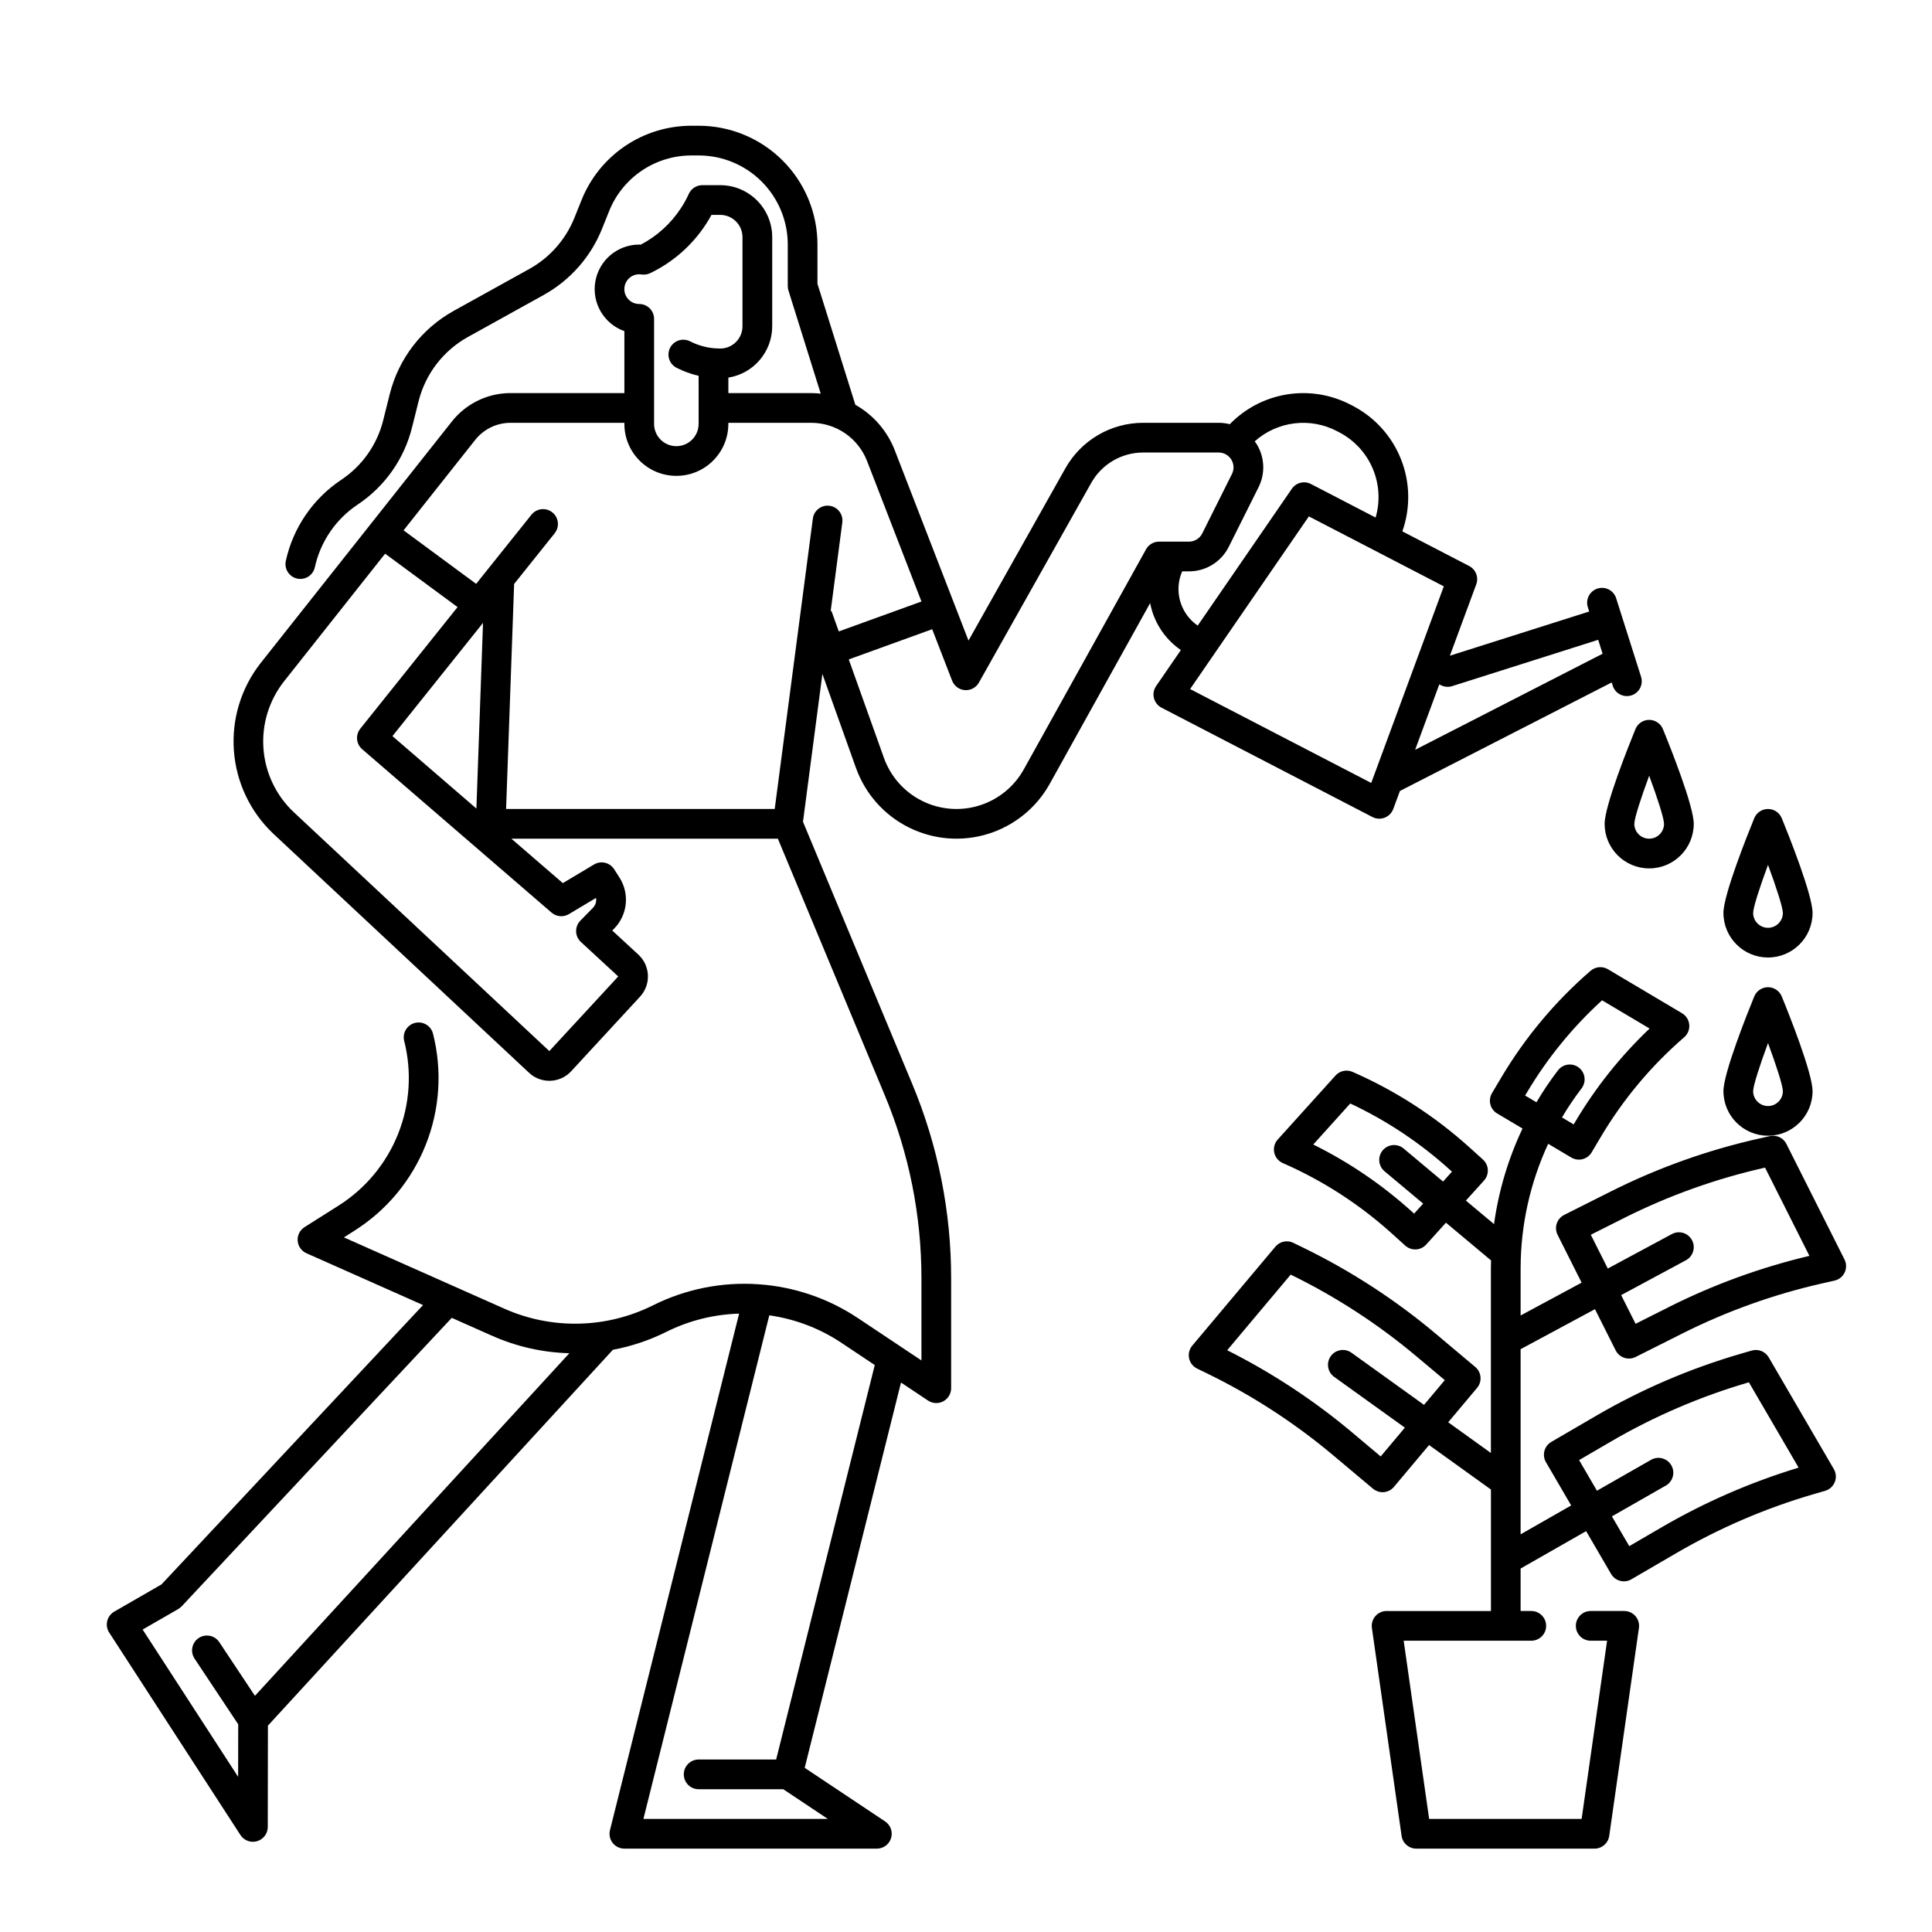
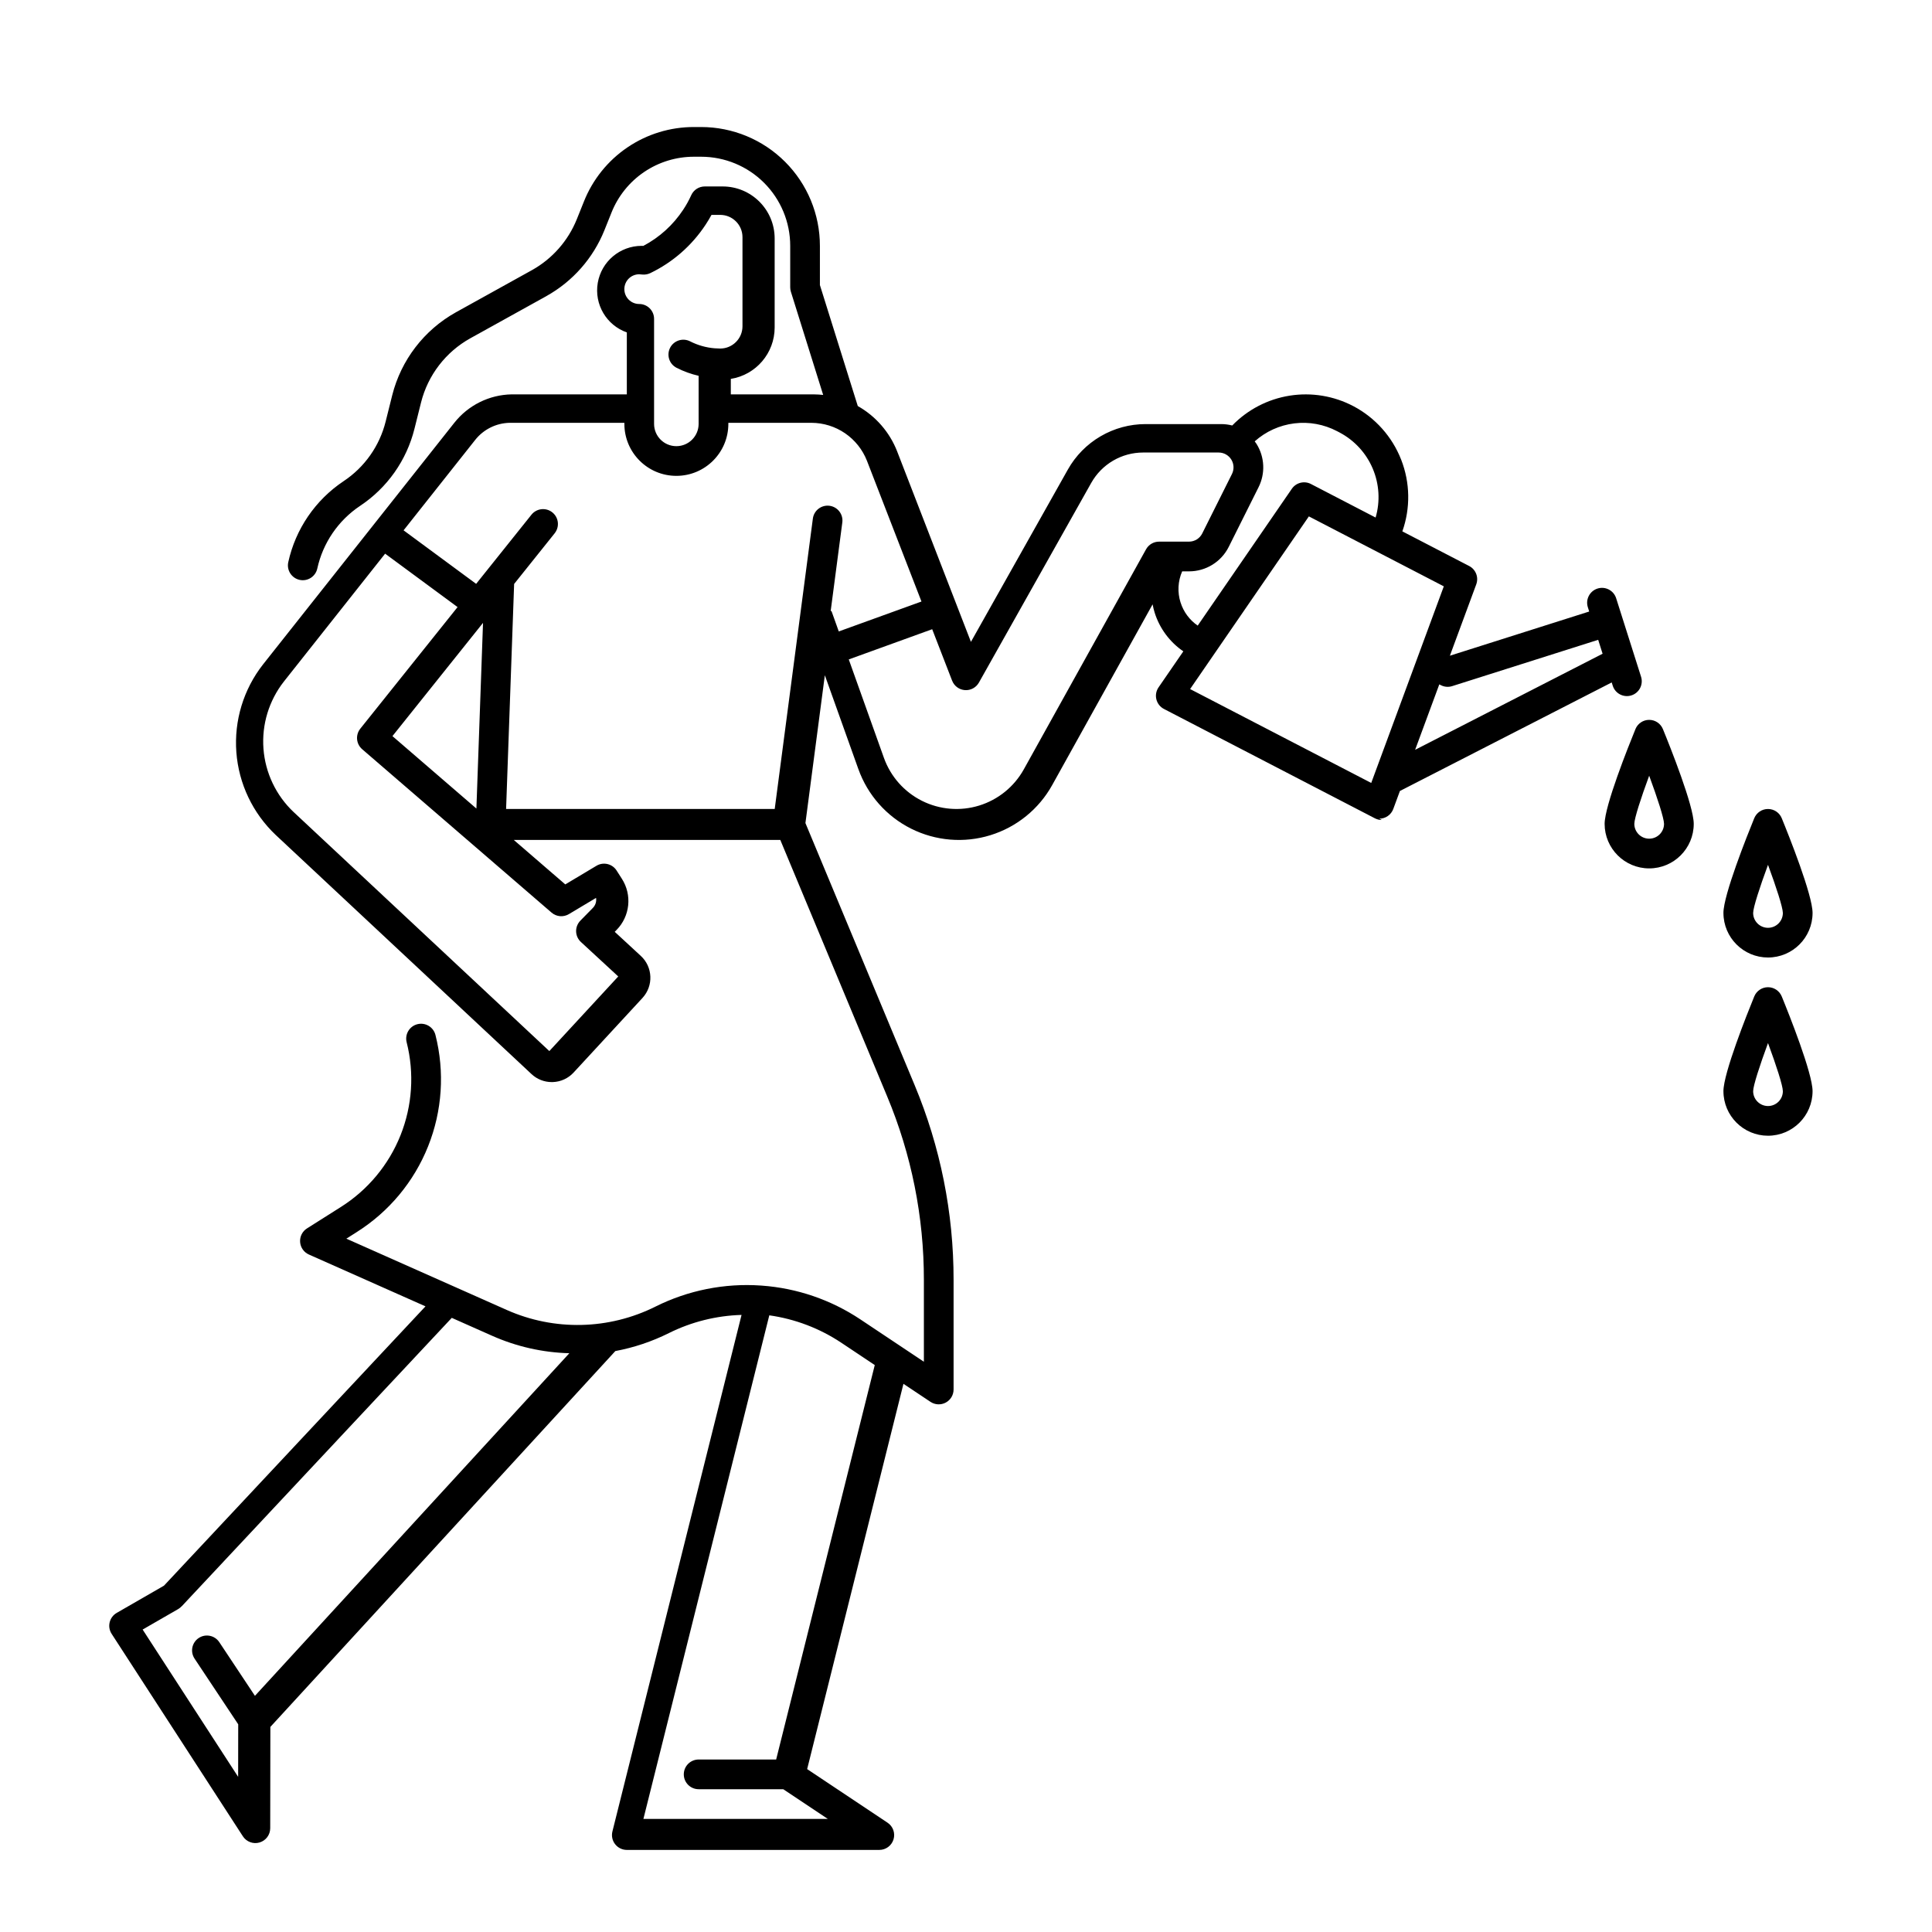
<svg xmlns="http://www.w3.org/2000/svg" fill="#000000" width="800px" height="800px" version="1.1" viewBox="144 144 512 512">
  <g>
-     <path d="m509.54 360.96c1.645 0 3.121-1.023 3.691-2.57l1.762-4.773 56.125-28.762 0.277 0.871c0.656 2.07 2.871 3.219 4.941 2.559 0.996-0.312 1.824-1.012 2.305-1.938 0.48-0.93 0.574-2.008 0.258-3.004l-6.602-20.809c-0.656-2.07-2.867-3.219-4.941-2.562-2.07 0.66-3.219 2.871-2.562 4.945l0.359 1.141-36.918 11.711 6.988-18.91v-0.004c0.688-1.863-0.117-3.945-1.879-4.859l-17.707-9.18v0.004c2.18-6.168 2.07-12.914-0.312-19.004-2.379-6.094-6.875-11.125-12.66-14.18l-0.648-0.34v0.004c-5.188-2.731-11.117-3.707-16.906-2.785-5.789 0.922-11.121 3.695-15.203 7.902-0.961-0.246-1.949-0.371-2.945-0.371h-20.031c-4.188 0.004-8.301 1.117-11.918 3.234-3.617 2.113-6.606 5.152-8.664 8.805l-25.691 45.676-19.562-50.5v-0.004c-1.988-5.078-5.672-9.312-10.422-11.992l-10.039-32.062v-10.391c0-8.352-3.316-16.359-9.223-22.266-5.902-5.906-13.914-9.223-22.266-9.223h-1.84c-6.297-0.02-12.457 1.855-17.672 5.391-5.215 3.531-9.246 8.555-11.562 14.41l-1.852 4.613c-2.305 5.738-6.512 10.512-11.914 13.52l-20.164 11.18c-8.398 4.688-14.492 12.629-16.844 21.953l-1.742 6.969c-1.609 6.484-5.59 12.129-11.156 15.82-7.477 4.992-12.73 12.684-14.656 21.465-0.465 2.125 0.879 4.223 3.004 4.688 2.121 0.469 4.223-0.879 4.688-3 1.488-6.789 5.547-12.738 11.328-16.602 7.199-4.777 12.348-12.078 14.43-20.465l1.742-6.965c1.816-7.211 6.531-13.355 13.027-16.977l20.168-11.18-0.004-0.004c6.984-3.887 12.422-10.055 15.402-17.469l1.852-4.617v-0.004c1.738-4.394 4.758-8.16 8.672-10.812 3.91-2.648 8.531-4.059 13.254-4.043h1.84c6.266 0 12.273 2.488 16.699 6.918 4.43 4.43 6.918 10.438 6.918 16.699v10.992c0 0.398 0.062 0.793 0.18 1.176l8.555 27.34c-0.805-0.09-1.617-0.137-2.43-0.145h-22.047v-4.106c6.688-1.07 11.609-6.836 11.621-13.609v-23.617c-0.008-7.606-6.172-13.766-13.777-13.773h-4.742c-1.551 0-2.957 0.91-3.594 2.324-0.594 1.32-1.297 2.594-2.098 3.801-2.66 4.055-6.309 7.371-10.598 9.629-0.16-0.008-0.301-0.012-0.43-0.012-5.75 0-10.668 4.144-11.641 9.812-0.973 5.668 2.281 11.211 7.703 13.129v16.418h-30.531 0.004c-5.941 0.109-11.52 2.879-15.199 7.543l-50.688 64.027c-5.172 6.602-7.691 14.898-7.066 23.262 0.629 8.359 4.356 16.188 10.449 21.945l67.77 63.352c1.453 1.367 3.375 2.125 5.371 2.121 0.098 0 0.195 0 0.297-0.004h-0.004c2.098-0.074 4.078-0.984 5.496-2.527l18.262-19.777h-0.004c2.945-3.199 2.746-8.176-0.445-11.125l-6.918-6.387 0.465-0.477c3.602-3.644 4.191-9.301 1.414-13.605l-1.383-2.164c-1.148-1.793-3.512-2.352-5.336-1.258l-8.266 4.938-13.645-11.781h70.629l28.324 67.973c6.438 15.406 9.742 31.938 9.727 48.633v21.672l-16.879-11.254c-7.777-5.172-16.758-8.246-26.074-8.918-0.09-0.008-0.176-0.02-0.266-0.02-9.625-0.664-19.254 1.258-27.887 5.566-12.359 6.184-26.836 6.512-39.461 0.895l-42.488-18.883 2.754-1.742v-0.004c8.547-5.391 15.168-13.344 18.914-22.73 3.75-9.383 4.43-19.711 1.949-29.504-0.531-2.109-2.672-3.387-4.781-2.856-2.106 0.527-3.383 2.668-2.856 4.777 2.074 8.188 1.508 16.82-1.625 24.664-3.133 7.844-8.668 14.492-15.809 19l-8.973 5.676h-0.004c-1.227 0.777-1.926 2.164-1.82 3.613 0.105 1.449 1 2.719 2.328 3.309l30.898 13.734-69.312 74.027-12.52 7.211-0.004 0.004c-0.934 0.539-1.609 1.438-1.859 2.488-0.254 1.047-0.066 2.156 0.523 3.062l34.781 53.652c0.949 1.461 2.746 2.129 4.418 1.633 1.672-0.492 2.82-2.027 2.824-3.769l0.039-26.852 91.414-99.602v-0.004c4.926-0.922 9.703-2.523 14.191-4.762 5.996-2.984 12.57-4.629 19.266-4.82l-34.223 136.89c-0.293 1.176-0.031 2.422 0.715 3.375 0.746 0.957 1.891 1.516 3.102 1.516h66.914c1.734 0 3.266-1.137 3.766-2.797 0.504-1.66-0.141-3.453-1.582-4.414l-21.309-14.207 25.52-102.1 7.16 4.773c1.211 0.809 2.766 0.883 4.047 0.199 1.281-0.688 2.078-2.019 2.078-3.473v-29.027c0.02-17.738-3.492-35.297-10.332-51.66l-28.93-69.418 5.144-39.18 8.887 24.883h0.004c2.449 6.863 7.461 12.52 13.98 15.781 6.519 3.262 14.047 3.883 21.012 1.727 6.965-2.152 12.832-6.914 16.371-13.285l26.605-47.887v-0.004c0.141 0.754 0.328 1.496 0.555 2.227 1.312 4.16 3.984 7.762 7.59 10.227l-6.566 9.543c-0.641 0.93-0.852 2.09-0.578 3.184 0.273 1.098 1.008 2.023 2.008 2.543l55.91 28.984v-0.004c0.562 0.293 1.188 0.445 1.82 0.441zm-313.98 222.59 11.57 17.41-0.02 13.922-25.309-39.035 9.445-5.441v-0.004c0.332-0.195 0.637-0.445 0.898-0.73l0.012 0.012 71.57-76.438 10.699 4.754-0.004-0.004c6.453 2.871 13.406 4.441 20.461 4.625l-83.32 90.793-9.445-14.219c-1.203-1.812-3.644-2.305-5.457-1.102-1.809 1.203-2.301 3.648-1.098 5.457zm154.13 26.738h-20.543c-2.172 0-3.934 1.762-3.934 3.938 0 2.172 1.762 3.934 3.934 3.934h22.426l11.809 7.871-48.871 0.004 33.363-133.46c6.82 0.965 13.336 3.445 19.07 7.258l8.879 5.922zm176.15-284.71c0.926 0.477 2.008 0.57 3 0.254l38.695-12.273 1.168 3.688-49.68 25.461 6.406-17.34zm-212.45-108.89c0.25 0.004 0.664 0.051 0.777 0.062 0.734 0.078 1.48-0.047 2.148-0.363 5.977-2.871 11.051-7.32 14.688-12.859 0.559-0.848 1.078-1.711 1.551-2.582h2.309c3.258 0.004 5.902 2.644 5.902 5.902v23.617c0 3.258-2.644 5.902-5.902 5.902-0.438 0-0.906-0.02-1.406-0.062l-0.098-0.008v0.004c-2.258-0.188-4.457-0.812-6.473-1.84-0.934-0.48-2.019-0.566-3.016-0.242s-1.824 1.031-2.297 1.965c-0.473 0.938-0.551 2.019-0.223 3.016 0.328 0.996 1.043 1.816 1.98 2.285 1.844 0.938 3.797 1.645 5.812 2.109v12.742c0 3.258-2.641 5.902-5.902 5.902-3.262 0-5.902-2.644-5.902-5.902v-27.84c0-1.043-0.418-2.043-1.156-2.781-0.734-0.738-1.738-1.152-2.781-1.152-2.172 0-3.938-1.758-3.941-3.934-0.004-2.172 1.754-3.938 3.93-3.941zm-43.48 43.922c2.207-2.805 5.551-4.477 9.117-4.559h30.438v0.285c0 7.606 6.168 13.773 13.777 13.773s13.777-6.168 13.777-13.773v-0.281h22.051l-0.004-0.004c3.176 0.016 6.269 0.98 8.887 2.773 2.617 1.793 4.637 4.332 5.797 7.285l14.449 37.301-21.914 7.93-1.945-5.441-0.207 0.074 3.09-23.52c0.285-2.152-1.234-4.129-3.391-4.414-2.152-0.281-4.129 1.234-4.414 3.391l-10.109 76.957h-71.188l2.129-59.629 10.746-13.43-0.004-0.004c1.359-1.699 1.086-4.176-0.613-5.535-1.695-1.359-4.176-1.082-5.535 0.613l-14.66 18.328-19.23-14.184zm2.094 48.457-1.754 49.207-22.25-19.195zm22.754 77.188 7.203-4.305v-0.008c0.16 0.977-0.16 1.969-0.855 2.672l-3.309 3.371h0.004c-0.746 0.762-1.152 1.793-1.125 2.856 0.027 1.062 0.484 2.07 1.266 2.793l9.898 9.137-18.262 19.777-67.77-63.352v0.004c-4.66-4.402-7.508-10.387-7.988-16.781s1.449-12.738 5.402-17.789l26.84-33.902 19.199 14.156-25.781 32.227v0.004c-1.32 1.652-1.102 4.055 0.504 5.438l50.184 43.297c1.285 1.109 3.133 1.27 4.59 0.402zm152.96-96.688-32.402 58.324v-0.004c-2.555 4.602-6.789 8.035-11.816 9.59-5.023 1.555-10.457 1.109-15.164-1.246-4.707-2.356-8.32-6.438-10.09-11.391l-9.316-26.086 22.109-8.004 5.281 13.637h0.004c0.547 1.418 1.867 2.394 3.387 2.5 1.52 0.109 2.965-0.668 3.711-1.996l29.781-52.945v0.004c1.371-2.434 3.367-4.461 5.777-5.871s5.152-2.152 7.945-2.156h20.035c1.363 0 2.629 0.707 3.348 1.867 0.715 1.16 0.781 2.609 0.172 3.828l-7.871 15.742v0.004c-0.664 1.336-2.031 2.18-3.519 2.176h-7.926c-1.434 0-2.75 0.773-3.445 2.027zm9.141 14.102v-0.004c-0.863-2.711-0.711-5.644 0.43-8.25h1.797c4.477 0.012 8.574-2.519 10.562-6.527l7.871-15.742v-0.004c1.844-3.656 1.648-8.012-0.516-11.488-0.152-0.242-0.324-0.461-0.492-0.688 2.934-2.625 6.598-4.285 10.504-4.766s7.863 0.246 11.348 2.082l0.652 0.34h-0.004c3.941 2.082 7.047 5.461 8.781 9.57 1.738 4.106 2.008 8.684 0.758 12.965l-17.141-8.891c-1.766-0.914-3.93-0.371-5.055 1.262l-24.949 36.266c-2.156-1.477-3.754-3.637-4.543-6.129zm2.531 22.938 31.473-45.758 35.762 18.539-19.234 52.102z" />
+     <path d="m509.54 360.96c1.645 0 3.121-1.023 3.691-2.57l1.762-4.773 56.125-28.762 0.277 0.871c0.656 2.07 2.871 3.219 4.941 2.559 0.996-0.312 1.824-1.012 2.305-1.938 0.48-0.93 0.574-2.008 0.258-3.004l-6.602-20.809c-0.656-2.07-2.867-3.219-4.941-2.562-2.07 0.66-3.219 2.871-2.562 4.945l0.359 1.141-36.918 11.711 6.988-18.91v-0.004c0.688-1.863-0.117-3.945-1.879-4.859l-17.707-9.18v0.004c2.18-6.168 2.07-12.914-0.312-19.004-2.379-6.094-6.875-11.125-12.66-14.18v0.004c-5.188-2.731-11.117-3.707-16.906-2.785-5.789 0.922-11.121 3.695-15.203 7.902-0.961-0.246-1.949-0.371-2.945-0.371h-20.031c-4.188 0.004-8.301 1.117-11.918 3.234-3.617 2.113-6.606 5.152-8.664 8.805l-25.691 45.676-19.562-50.5v-0.004c-1.988-5.078-5.672-9.312-10.422-11.992l-10.039-32.062v-10.391c0-8.352-3.316-16.359-9.223-22.266-5.902-5.906-13.914-9.223-22.266-9.223h-1.84c-6.297-0.02-12.457 1.855-17.672 5.391-5.215 3.531-9.246 8.555-11.562 14.41l-1.852 4.613c-2.305 5.738-6.512 10.512-11.914 13.52l-20.164 11.18c-8.398 4.688-14.492 12.629-16.844 21.953l-1.742 6.969c-1.609 6.484-5.59 12.129-11.156 15.82-7.477 4.992-12.73 12.684-14.656 21.465-0.465 2.125 0.879 4.223 3.004 4.688 2.121 0.469 4.223-0.879 4.688-3 1.488-6.789 5.547-12.738 11.328-16.602 7.199-4.777 12.348-12.078 14.43-20.465l1.742-6.965c1.816-7.211 6.531-13.355 13.027-16.977l20.168-11.18-0.004-0.004c6.984-3.887 12.422-10.055 15.402-17.469l1.852-4.617v-0.004c1.738-4.394 4.758-8.16 8.672-10.812 3.91-2.648 8.531-4.059 13.254-4.043h1.84c6.266 0 12.273 2.488 16.699 6.918 4.43 4.43 6.918 10.438 6.918 16.699v10.992c0 0.398 0.062 0.793 0.18 1.176l8.555 27.34c-0.805-0.09-1.617-0.137-2.43-0.145h-22.047v-4.106c6.688-1.07 11.609-6.836 11.621-13.609v-23.617c-0.008-7.606-6.172-13.766-13.777-13.773h-4.742c-1.551 0-2.957 0.91-3.594 2.324-0.594 1.32-1.297 2.594-2.098 3.801-2.66 4.055-6.309 7.371-10.598 9.629-0.16-0.008-0.301-0.012-0.43-0.012-5.75 0-10.668 4.144-11.641 9.812-0.973 5.668 2.281 11.211 7.703 13.129v16.418h-30.531 0.004c-5.941 0.109-11.52 2.879-15.199 7.543l-50.688 64.027c-5.172 6.602-7.691 14.898-7.066 23.262 0.629 8.359 4.356 16.188 10.449 21.945l67.77 63.352c1.453 1.367 3.375 2.125 5.371 2.121 0.098 0 0.195 0 0.297-0.004h-0.004c2.098-0.074 4.078-0.984 5.496-2.527l18.262-19.777h-0.004c2.945-3.199 2.746-8.176-0.445-11.125l-6.918-6.387 0.465-0.477c3.602-3.644 4.191-9.301 1.414-13.605l-1.383-2.164c-1.148-1.793-3.512-2.352-5.336-1.258l-8.266 4.938-13.645-11.781h70.629l28.324 67.973c6.438 15.406 9.742 31.938 9.727 48.633v21.672l-16.879-11.254c-7.777-5.172-16.758-8.246-26.074-8.918-0.09-0.008-0.176-0.02-0.266-0.02-9.625-0.664-19.254 1.258-27.887 5.566-12.359 6.184-26.836 6.512-39.461 0.895l-42.488-18.883 2.754-1.742v-0.004c8.547-5.391 15.168-13.344 18.914-22.73 3.75-9.383 4.43-19.711 1.949-29.504-0.531-2.109-2.672-3.387-4.781-2.856-2.106 0.527-3.383 2.668-2.856 4.777 2.074 8.188 1.508 16.82-1.625 24.664-3.133 7.844-8.668 14.492-15.809 19l-8.973 5.676h-0.004c-1.227 0.777-1.926 2.164-1.82 3.613 0.105 1.449 1 2.719 2.328 3.309l30.898 13.734-69.312 74.027-12.52 7.211-0.004 0.004c-0.934 0.539-1.609 1.438-1.859 2.488-0.254 1.047-0.066 2.156 0.523 3.062l34.781 53.652c0.949 1.461 2.746 2.129 4.418 1.633 1.672-0.492 2.82-2.027 2.824-3.769l0.039-26.852 91.414-99.602v-0.004c4.926-0.922 9.703-2.523 14.191-4.762 5.996-2.984 12.57-4.629 19.266-4.82l-34.223 136.89c-0.293 1.176-0.031 2.422 0.715 3.375 0.746 0.957 1.891 1.516 3.102 1.516h66.914c1.734 0 3.266-1.137 3.766-2.797 0.504-1.66-0.141-3.453-1.582-4.414l-21.309-14.207 25.52-102.1 7.16 4.773c1.211 0.809 2.766 0.883 4.047 0.199 1.281-0.688 2.078-2.019 2.078-3.473v-29.027c0.02-17.738-3.492-35.297-10.332-51.66l-28.93-69.418 5.144-39.18 8.887 24.883h0.004c2.449 6.863 7.461 12.52 13.98 15.781 6.519 3.262 14.047 3.883 21.012 1.727 6.965-2.152 12.832-6.914 16.371-13.285l26.605-47.887v-0.004c0.141 0.754 0.328 1.496 0.555 2.227 1.312 4.16 3.984 7.762 7.59 10.227l-6.566 9.543c-0.641 0.93-0.852 2.09-0.578 3.184 0.273 1.098 1.008 2.023 2.008 2.543l55.91 28.984v-0.004c0.562 0.293 1.188 0.445 1.82 0.441zm-313.98 222.59 11.57 17.41-0.02 13.922-25.309-39.035 9.445-5.441v-0.004c0.332-0.195 0.637-0.445 0.898-0.73l0.012 0.012 71.57-76.438 10.699 4.754-0.004-0.004c6.453 2.871 13.406 4.441 20.461 4.625l-83.32 90.793-9.445-14.219c-1.203-1.812-3.644-2.305-5.457-1.102-1.809 1.203-2.301 3.648-1.098 5.457zm154.13 26.738h-20.543c-2.172 0-3.934 1.762-3.934 3.938 0 2.172 1.762 3.934 3.934 3.934h22.426l11.809 7.871-48.871 0.004 33.363-133.46c6.82 0.965 13.336 3.445 19.07 7.258l8.879 5.922zm176.15-284.71c0.926 0.477 2.008 0.57 3 0.254l38.695-12.273 1.168 3.688-49.68 25.461 6.406-17.34zm-212.45-108.89c0.25 0.004 0.664 0.051 0.777 0.062 0.734 0.078 1.48-0.047 2.148-0.363 5.977-2.871 11.051-7.32 14.688-12.859 0.559-0.848 1.078-1.711 1.551-2.582h2.309c3.258 0.004 5.902 2.644 5.902 5.902v23.617c0 3.258-2.644 5.902-5.902 5.902-0.438 0-0.906-0.02-1.406-0.062l-0.098-0.008v0.004c-2.258-0.188-4.457-0.812-6.473-1.84-0.934-0.48-2.019-0.566-3.016-0.242s-1.824 1.031-2.297 1.965c-0.473 0.938-0.551 2.019-0.223 3.016 0.328 0.996 1.043 1.816 1.98 2.285 1.844 0.938 3.797 1.645 5.812 2.109v12.742c0 3.258-2.641 5.902-5.902 5.902-3.262 0-5.902-2.644-5.902-5.902v-27.84c0-1.043-0.418-2.043-1.156-2.781-0.734-0.738-1.738-1.152-2.781-1.152-2.172 0-3.938-1.758-3.941-3.934-0.004-2.172 1.754-3.938 3.93-3.941zm-43.48 43.922c2.207-2.805 5.551-4.477 9.117-4.559h30.438v0.285c0 7.606 6.168 13.773 13.777 13.773s13.777-6.168 13.777-13.773v-0.281h22.051l-0.004-0.004c3.176 0.016 6.269 0.98 8.887 2.773 2.617 1.793 4.637 4.332 5.797 7.285l14.449 37.301-21.914 7.93-1.945-5.441-0.207 0.074 3.09-23.52c0.285-2.152-1.234-4.129-3.391-4.414-2.152-0.281-4.129 1.234-4.414 3.391l-10.109 76.957h-71.188l2.129-59.629 10.746-13.43-0.004-0.004c1.359-1.699 1.086-4.176-0.613-5.535-1.695-1.359-4.176-1.082-5.535 0.613l-14.66 18.328-19.23-14.184zm2.094 48.457-1.754 49.207-22.25-19.195zm22.754 77.188 7.203-4.305v-0.008c0.16 0.977-0.16 1.969-0.855 2.672l-3.309 3.371h0.004c-0.746 0.762-1.152 1.793-1.125 2.856 0.027 1.062 0.484 2.07 1.266 2.793l9.898 9.137-18.262 19.777-67.77-63.352v0.004c-4.66-4.402-7.508-10.387-7.988-16.781s1.449-12.738 5.402-17.789l26.84-33.902 19.199 14.156-25.781 32.227v0.004c-1.32 1.652-1.102 4.055 0.504 5.438l50.184 43.297c1.285 1.109 3.133 1.27 4.59 0.402zm152.96-96.688-32.402 58.324v-0.004c-2.555 4.602-6.789 8.035-11.816 9.59-5.023 1.555-10.457 1.109-15.164-1.246-4.707-2.356-8.32-6.438-10.09-11.391l-9.316-26.086 22.109-8.004 5.281 13.637h0.004c0.547 1.418 1.867 2.394 3.387 2.5 1.52 0.109 2.965-0.668 3.711-1.996l29.781-52.945v0.004c1.371-2.434 3.367-4.461 5.777-5.871s5.152-2.152 7.945-2.156h20.035c1.363 0 2.629 0.707 3.348 1.867 0.715 1.16 0.781 2.609 0.172 3.828l-7.871 15.742v0.004c-0.664 1.336-2.031 2.18-3.519 2.176h-7.926c-1.434 0-2.75 0.773-3.445 2.027zm9.141 14.102v-0.004c-0.863-2.711-0.711-5.644 0.43-8.25h1.797c4.477 0.012 8.574-2.519 10.562-6.527l7.871-15.742v-0.004c1.844-3.656 1.648-8.012-0.516-11.488-0.152-0.242-0.324-0.461-0.492-0.688 2.934-2.625 6.598-4.285 10.504-4.766s7.863 0.246 11.348 2.082l0.652 0.34h-0.004c3.941 2.082 7.047 5.461 8.781 9.57 1.738 4.106 2.008 8.684 0.758 12.965l-17.141-8.891c-1.766-0.914-3.93-0.371-5.055 1.262l-24.949 36.266c-2.156-1.477-3.754-3.637-4.543-6.129zm2.531 22.938 31.473-45.758 35.762 18.539-19.234 52.102z" />
    <path d="m577.41 337.22c-1.914 4.688-8.168 20.352-8.168 25.105 0 6.519 5.289 11.809 11.809 11.809 6.523 0 11.809-5.289 11.809-11.809 0-4.75-6.25-20.418-8.168-25.105-0.605-1.48-2.043-2.449-3.644-2.449-1.598 0-3.039 0.969-3.641 2.449zm7.578 25.105c0 2.172-1.762 3.934-3.938 3.934-2.172 0-3.938-1.762-3.938-3.934 0.023-1.508 1.734-6.789 3.938-12.754 2.203 5.965 3.914 11.25 3.938 12.754z" />
    <path d="m612.54 397.75c6.519-0.008 11.801-5.289 11.809-11.809 0-4.75-6.25-20.418-8.168-25.105-0.605-1.48-2.043-2.445-3.644-2.445-1.598 0-3.039 0.965-3.644 2.445-1.914 4.688-8.168 20.352-8.168 25.105h0.004c0.004 6.519 5.293 11.805 11.812 11.809zm0-24.559c2.203 5.965 3.914 11.246 3.938 12.75 0 2.172-1.762 3.938-3.938 3.938-2.172 0-3.938-1.766-3.938-3.938 0.023-1.508 1.738-6.789 3.938-12.754z" />
    <path d="m612.54 444.98c6.519-0.008 11.801-5.289 11.809-11.809 0-4.75-6.25-20.418-8.168-25.105v0.004c-0.605-1.48-2.043-2.449-3.644-2.449-1.598 0-3.039 0.969-3.644 2.449-1.914 4.688-8.168 20.352-8.168 25.105l0.004-0.004c0.004 6.523 5.293 11.805 11.812 11.809zm0-24.559c2.203 5.965 3.914 11.246 3.938 12.75 0 2.176-1.762 3.938-3.938 3.938-2.172 0-3.938-1.762-3.938-3.938 0.023-1.504 1.738-6.789 3.938-12.75z" />
-     <path d="m632.81 477.77-15.398-30.621h0.004c-0.812-1.609-2.617-2.461-4.379-2.066l-2.953 0.66c-13.617 3.062-26.809 7.777-39.277 14.047l-12.281 6.172v0.004c-0.934 0.469-1.641 1.289-1.969 2.277-0.328 0.992-0.246 2.074 0.223 3.008l6.367 12.664-16.168 8.699v-12.547c0.023-11.383 2.516-22.625 7.305-32.949l6.125 3.641h0.004c0.895 0.535 1.969 0.688 2.981 0.43s1.879-0.906 2.41-1.805l2.449-4.121c5.887-9.926 13.344-18.836 22.074-26.383 0.953-0.828 1.457-2.066 1.344-3.324-0.113-1.262-0.824-2.391-1.91-3.035l-19.648-11.664v-0.004c-1.457-0.863-3.301-0.699-4.582 0.41-9.371 8.102-17.371 17.664-23.695 28.316l-2.441 4.113v0.004c-0.535 0.895-0.688 1.969-0.43 2.981 0.258 1.012 0.91 1.879 1.805 2.41l6.715 3.988c-3.793 8.008-6.34 16.547-7.551 25.328l-7.453-6.234 4.801-5.312h-0.004c0.699-0.777 1.062-1.797 1.012-2.84-0.055-1.043-0.52-2.019-1.293-2.723l-3.551-3.207v0.004c-9.191-8.305-19.668-15.07-31.016-20.035-1.551-0.68-3.363-0.289-4.5 0.969l-15.312 16.961c-0.852 0.938-1.195 2.227-0.93 3.465 0.266 1.234 1.113 2.269 2.269 2.777 10.574 4.625 20.332 10.93 28.898 18.664l3.551 3.207c0.723 0.652 1.664 1.016 2.637 1.016h0.195c1.043-0.055 2.023-0.52 2.723-1.293l5.234-5.797 11.953 10c-0.016 0.684-0.043 1.367-0.043 2.051v48.977l-11.316-8.133 7.652-9.109 0.004-0.008c0.668-0.797 0.996-1.832 0.906-2.871-0.09-1.039-0.59-2.004-1.391-2.672l-10.52-8.844c-10.688-8.977-22.438-16.609-34.98-22.73l-2.719-1.324c-1.621-0.793-3.578-0.375-4.738 1.008l-22.043 26.246v-0.004c-0.777 0.93-1.086 2.164-0.836 3.352 0.254 1.184 1.039 2.188 2.125 2.719l2.719 1.324c11.965 5.836 23.172 13.117 33.367 21.68l10.527 8.84c0.711 0.594 1.605 0.922 2.531 0.922 0.113 0 0.227 0 0.34-0.016 1.043-0.09 2.004-0.59 2.676-1.391l9.312-11.09 16.352 11.754c0.016 0.012 0.027 0.016 0.043 0.027v32.203h-27.652l0.004-0.004c-1.141 0-2.227 0.496-2.977 1.359-0.746 0.863-1.082 2.008-0.922 3.137l7.871 55.105v-0.004c0.277 1.941 1.938 3.379 3.898 3.379h47.23c1.961 0 3.621-1.438 3.898-3.379l7.871-55.105v0.004c0.16-1.129-0.176-2.273-0.922-3.137-0.75-0.863-1.832-1.359-2.973-1.359h-8.887c-2.176 0-3.938 1.766-3.938 3.938 0 2.176 1.762 3.938 3.938 3.938h4.344l-6.75 47.23h-40.406l-6.75-47.23h33.816c2.176 0 3.938-1.762 3.938-3.938 0-2.172-1.762-3.938-3.938-3.938h-2.828v-11.254l17.363-9.91 6.613 11.348v-0.004c1.094 1.879 3.504 2.516 5.383 1.418l11.875-6.918h-0.004c11.504-6.703 23.785-11.969 36.57-15.684l2.902-0.844c1.164-0.34 2.106-1.195 2.559-2.32 0.449-1.125 0.355-2.394-0.254-3.441l-17.258-29.613c-0.91-1.559-2.766-2.301-4.5-1.797l-2.902 0.844c-13.402 3.894-26.277 9.414-38.336 16.441l-11.875 6.922c-0.902 0.523-1.559 1.387-1.824 2.394-0.266 1.012-0.121 2.086 0.406 2.988l6.68 11.461-13.398 7.652v-49.066l19.703-10.605 5.492 10.922c0.469 0.934 1.289 1.641 2.281 1.969 0.988 0.328 2.07 0.25 3.004-0.219l12.281-6.172-0.004-0.004c11.898-5.977 24.48-10.477 37.469-13.395l2.953-0.664c1.184-0.266 2.176-1.059 2.695-2.156 0.52-1.094 0.504-2.367-0.039-3.453zm-84.645-43.438 0.434-0.73h0.004c5.406-9.109 12.133-17.371 19.961-24.508l12.594 7.477h0.004c-7.664 7.285-14.289 15.586-19.684 24.68l-0.434 0.73-3.102-1.844c1.574-2.668 3.309-5.238 5.188-7.699 1.324-1.727 0.996-4.195-0.73-5.519-1.723-1.32-4.195-0.992-5.516 0.73-2.07 2.707-3.977 5.535-5.707 8.469zm-29.41 31.293-0.629-0.57c-7.844-7.086-16.629-13.059-26.102-17.746l9.812-10.871h0.004c9.59 4.5 18.461 10.398 26.32 17.5l0.629 0.57-2.363 2.617-10.418-8.723c-0.797-0.688-1.84-1.023-2.887-0.938-1.051 0.09-2.019 0.59-2.695 1.398-0.676 0.809-0.996 1.852-0.898 2.898 0.102 1.051 0.617 2.012 1.434 2.68l10.191 8.527zm-8.855 64.348-7.512-6.309 0.004-0.004c-10.172-8.543-21.305-15.867-33.176-21.832l16.832-20.039c11.949 5.832 23.141 13.105 33.324 21.656l7.512 6.309-5.504 6.551-19.211-13.809h-0.004c-0.848-0.609-1.902-0.859-2.934-0.688-1.031 0.168-1.953 0.738-2.562 1.586-1.266 1.766-0.863 4.227 0.902 5.496l18.734 13.453zm52.578 0.969 8.473-4.938 0.004-0.004c11.488-6.695 23.75-11.957 36.52-15.672l13.18 22.613h-0.004c-12.711 3.856-24.93 9.18-36.406 15.867l-8.473 4.938-4.598-7.887 14.285-8.16v0.004c1.887-1.078 2.543-3.484 1.465-5.371s-3.484-2.543-5.371-1.465l-14.344 8.191zm23.723-40.527-8.758 4.406-3.82-7.602 17.168-9.238v-0.004c1.914-1.031 2.633-3.422 1.598-5.336-1.031-1.914-3.418-2.629-5.332-1.598l-16.977 9.133-4.5-8.953 8.758-4.406c11.879-5.969 24.445-10.465 37.418-13.383l11.758 23.383h-0.004c-12.918 3.066-25.438 7.625-37.305 13.59z" />
  </g>
</svg>